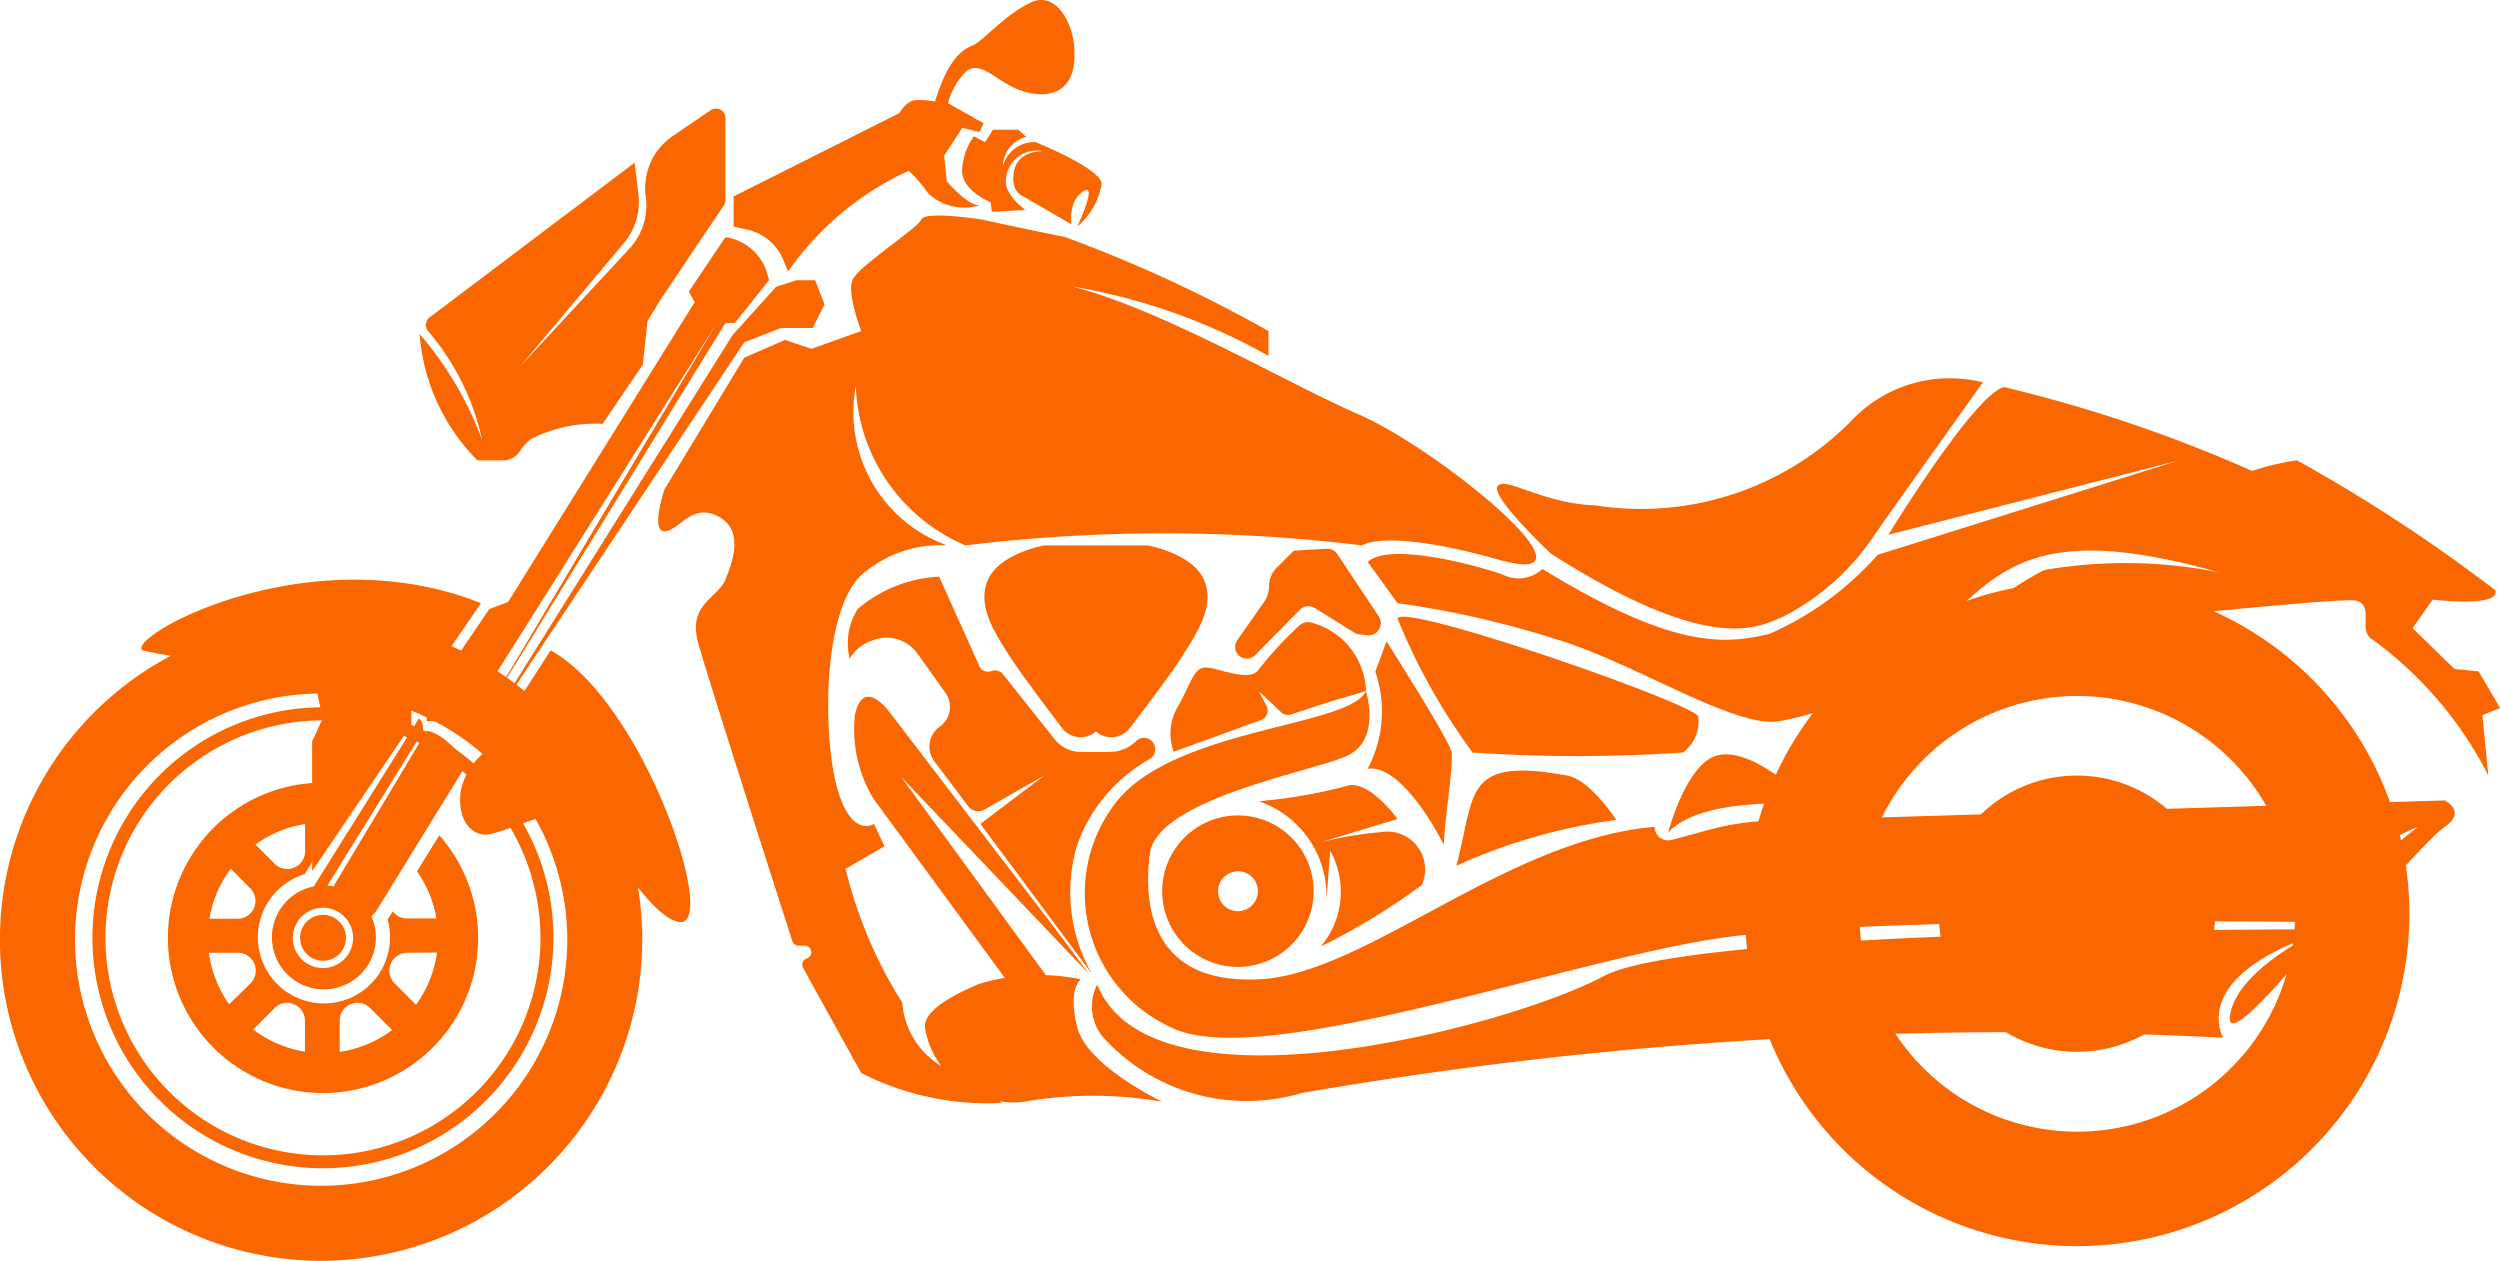
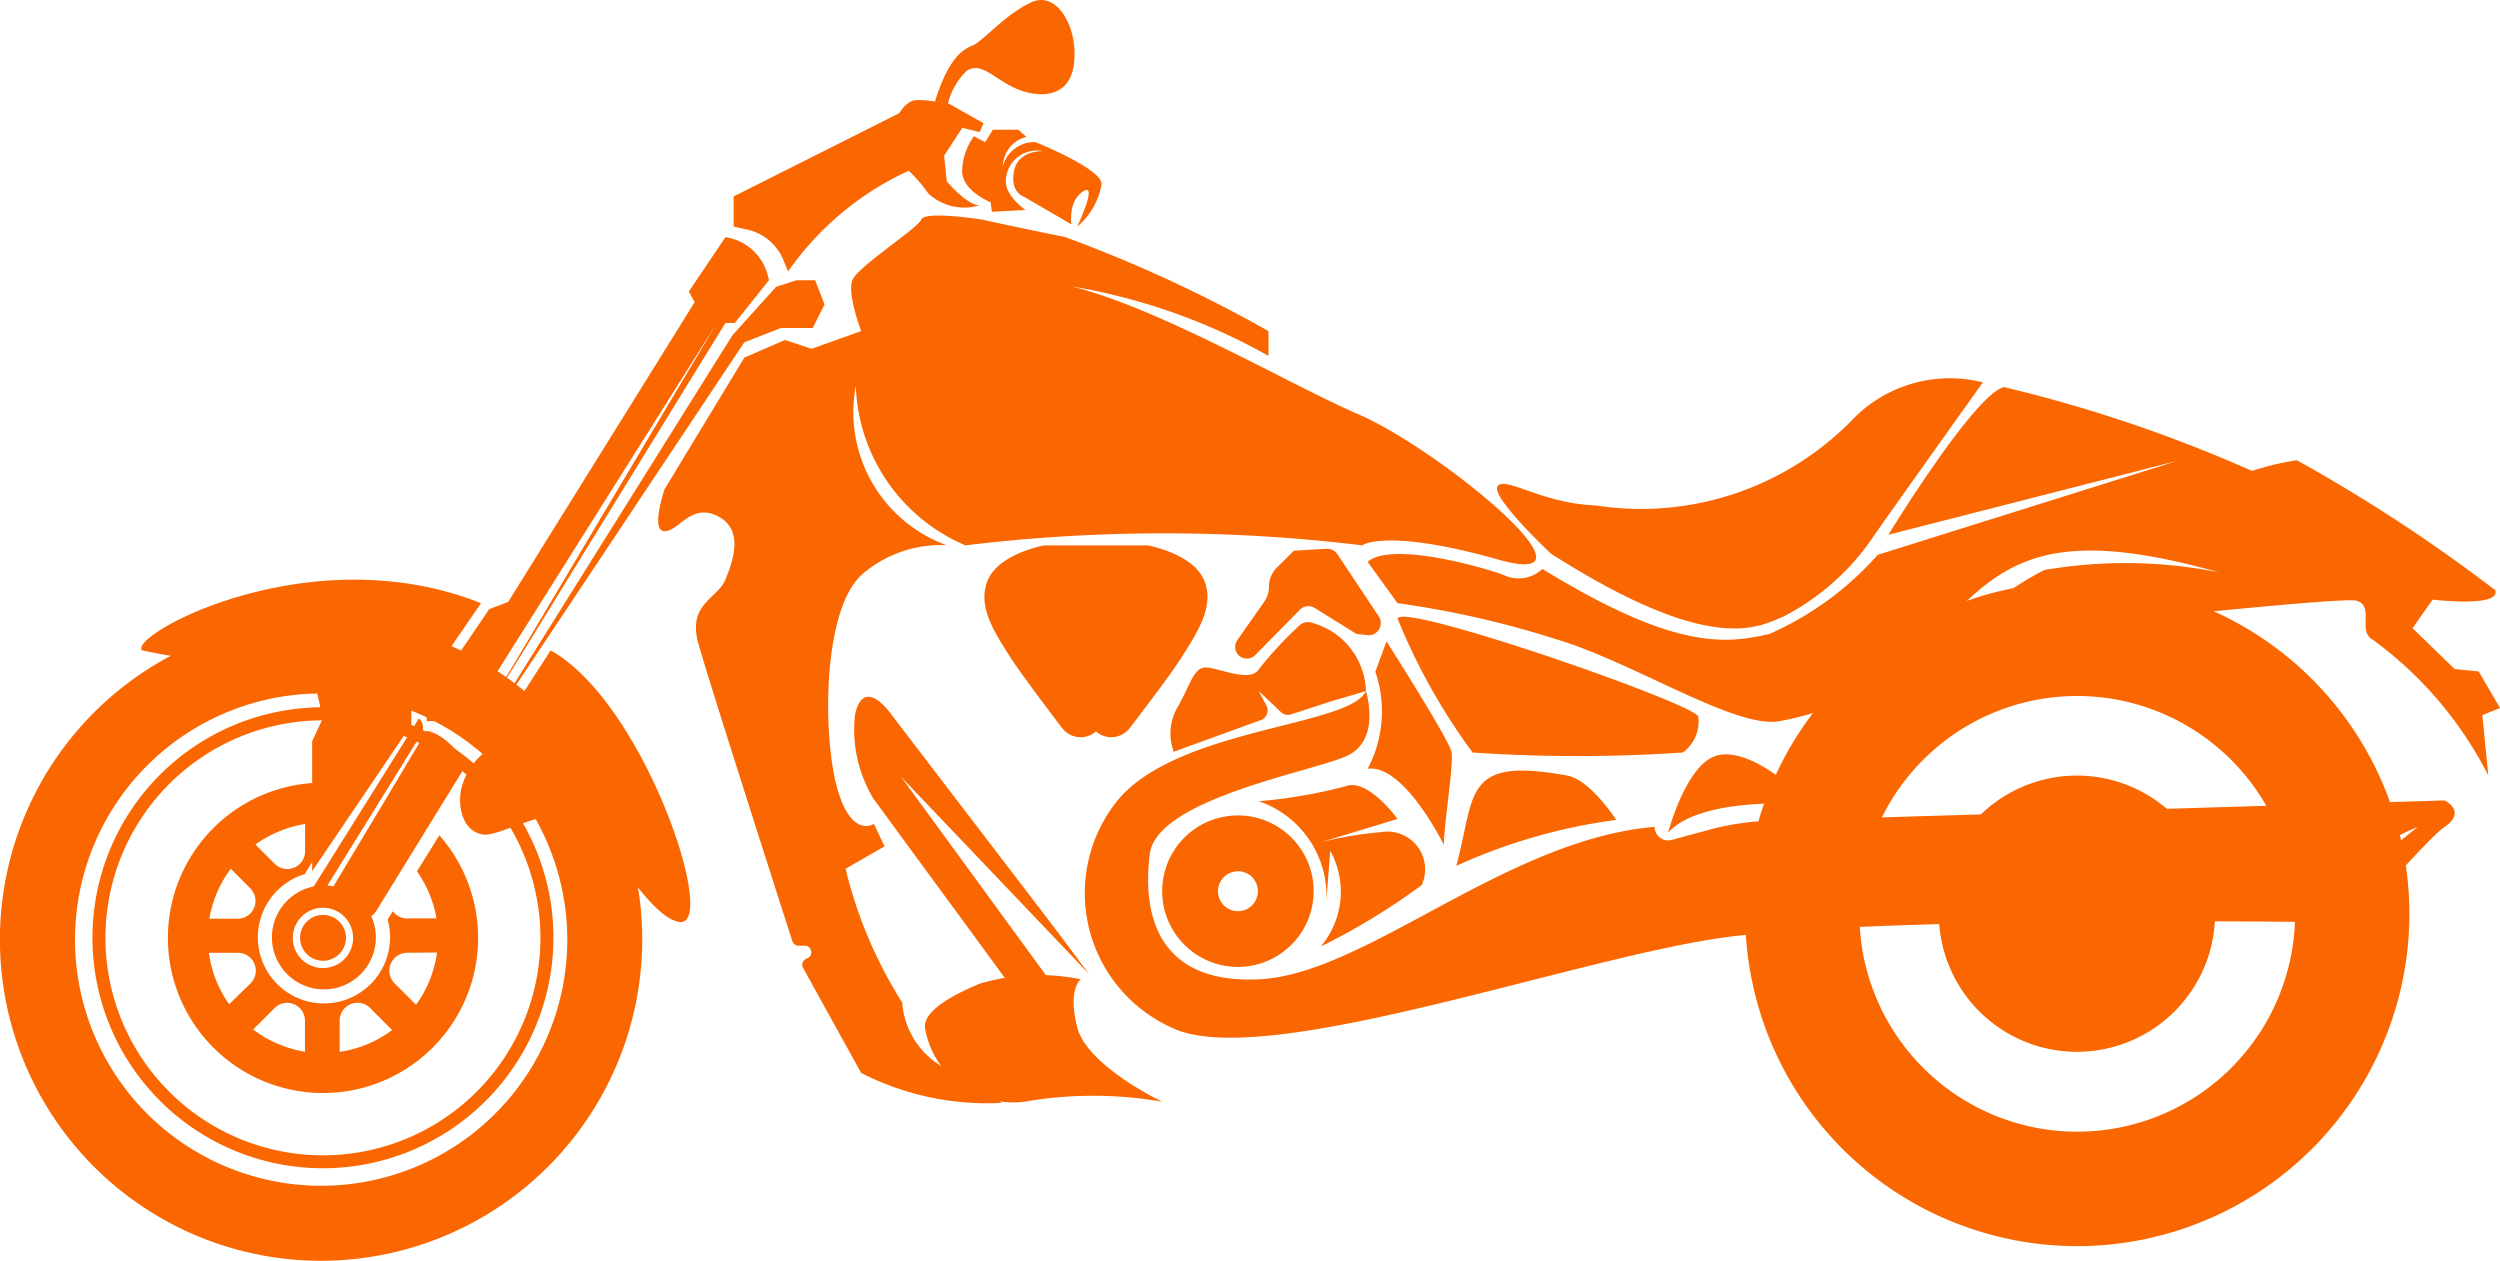
<svg xmlns="http://www.w3.org/2000/svg" width="34.99" height="17.646" viewBox="0 0 34.99 17.646">
  <defs>
    <clipPath id="clip-path">
      <path id="Clip_4" data-name="Clip 4" d="M0,0H4.771V3.8H0Z" transform="translate(0.056 0.002)" fill="none" />
    </clipPath>
    <clipPath id="clip-path-2">
      <path id="Clip_67" data-name="Clip 67" d="M0,0H15.847V5.442H0Z" transform="translate(0.006 0.061)" fill="none" />
    </clipPath>
  </defs>
  <g id="Group_71" data-name="Group 71" transform="translate(0 -0.099)">
    <path id="Fill_1" data-name="Fill 1" d="M1.132.3S.785.281.727.578.859.934.859.934l.671.39S1.479,1,1.694.863s-.083.492-.083.492A.991.991,0,0,0,1.952.76c0-.217-.927-.587-.927-.587A.456.456,0,0,0,.57.512.431.431,0,0,1,.9.1L.785,0H.43L.322.174.165.091A.883.883,0,0,0,0,.57c-.008.281.4.446.4.446l.016.132.471-.025S.6.925.612.715A.433.433,0,0,1,1.132.3" transform="translate(13.466 1.915)" fill="#FA6600" />
    <g id="Group_5" data-name="Group 5" transform="translate(10.212 0.097)">
      <path id="Clip_4-2" data-name="Clip 4" d="M0,0H4.771V3.8H0Z" transform="translate(0.056 0.002)" fill="none" />
      <g id="Group_5-2" data-name="Group 5" clip-path="url(#clip-path)">
        <path id="Fill_3" data-name="Fill 3" d="M2.318,1.584s.093-.165.223-.182a1.269,1.269,0,0,1,.277.019c.189-.608.387-.728.528-.785S3.811.19,4.174.029s.66.378.586.886-.576.446-.861.3S3.464.878,3.272.983A.93.93,0,0,0,3,1.452l.015,0,.483.273-.056.124L3.2,1.789l-.254.39.037.359s.291.343.459.335a.736.736,0,0,1-.719-.167,1.949,1.949,0,0,0-.273-.316A4.176,4.176,0,0,0,.762,3.8L.7,3.648a.714.714,0,0,0-.511-.435L0,3.171V2.749Z" transform="translate(0.056 0.002)" fill="#FA6600" />
      </g>
    </g>
-     <path id="Fill_6" data-name="Fill 6" d="M4.648,9.3A4.648,4.648,0,1,1,9.3,4.648,4.653,4.653,0,0,1,4.648,9.3Zm0-7.7A3.049,3.049,0,1,0,7.7,4.648,3.053,3.053,0,0,0,4.648,1.6Z" transform="translate(24.422 8.24)" fill="#FA6600" />
+     <path id="Fill_6" data-name="Fill 6" d="M4.648,9.3A4.648,4.648,0,1,1,9.3,4.648,4.653,4.653,0,0,1,4.648,9.3Zm0-7.7A3.049,3.049,0,1,0,7.7,4.648,3.053,3.053,0,0,0,4.648,1.6" transform="translate(24.422 8.24)" fill="#FA6600" />
    <path id="Stroke_8" data-name="Stroke 8" d="M4.648,9.3A4.648,4.648,0,1,1,9.3,4.648,4.653,4.653,0,0,1,4.648,9.3Zm0-7.7A3.049,3.049,0,1,0,7.7,4.648,3.053,3.053,0,0,0,4.648,1.6Z" transform="translate(24.422 8.24)" fill="none" />
    <path id="Fill_10" data-name="Fill 10" d="M1.933,0A1.933,1.933,0,1,1,0,1.933,1.933,1.933,0,0,1,1.933,0" transform="translate(27.136 10.954)" fill="#FA6600" />
    <path id="Stroke_12" data-name="Stroke 12" d="M1.933,0A1.933,1.933,0,1,1,0,1.933,1.933,1.933,0,0,1,1.933,0Z" transform="translate(27.136 10.954)" fill="none" />
-     <path id="Fill_14" data-name="Fill 14" d="M4.28,1.28a.133.133,0,0,1-.022.074L3.371,2.675l-.182.3-.066.611-.562.826a2,2,0,0,0-1.008.215.736.736,0,0,0-.144.158.281.281,0,0,1-.238.139H.81A2.8,2.8,0,0,1,0,3.154,4.855,4.855,0,0,1,.876,4.642a3.477,3.477,0,0,0-.75-1.519.134.134,0,0,1,.013-.2L3.008.758l.054.446a.886.886,0,0,1-.2.674L1.4,3.617,2.938,1.958a.885.885,0,0,0,.227-.722A.885.885,0,0,1,3.544.383l.529-.36A.132.132,0,0,1,4.28.133Z" transform="translate(5.873 1.619)" fill="#FA6600" />
    <path id="Fill_16" data-name="Fill 16" d="M4.181,0h0a.714.714,0,0,1,.587.516L4.792.6l-.479.6H4.181l-3.6,5.85,3.47-5.833L.446,6.941A.527.527,0,0,0,0,6.775V6.494L.876,5.205l.264-.1L3.751.909,3.669.76Z" transform="translate(5.972 3.419)" fill="#FA6600" />
    <path id="Fill_18" data-name="Fill 18" d="M3.652.768,0,6.6,3.817.868l.512-.2h.446l.165-.33L4.809,0H4.544L4.263.091Z" transform="translate(6.6 4.022)" fill="#FA6600" />
    <path id="Fill_20" data-name="Fill 20" d="M3.78,1.75v.281L2.392,4.08V2.262l.149-.322-.149-.669-.165-.083A9.215,9.215,0,0,1,.013.99C-.2.792,2.343-.629,4.755.329Z" transform="translate(1.977 8.212)" fill="#FA6600" />
    <path id="Fill_22" data-name="Fill 22" d="M1.267,0,.35,1.421a.936.936,0,0,0-.339.537c-.05.322.074.595.322.62s1.016-.471,1.38-.207S2.63,3.718,3.06,3.8C3.636,3.911,2.58.727,1.267,0" transform="translate(6.44 9.202)" fill="#FA6600" />
    <path id="Fill_24" data-name="Fill 24" d="M0,.321A.321.321,0,1,1,.321.642.321.321,0,0,1,0,.321" transform="translate(4.2 12.904)" fill="#FA6600" />
    <path id="Fill_26" data-name="Fill 26" d="M2.173,4.344A2.172,2.172,0,1,1,2.173,0,2.2,2.2,0,0,1,2.68.06L1.916,1.28a.925.925,0,1,0,1.194.886.914.914,0,0,0-.034-.251l.016-.024L3.148,1.8a.243.243,0,0,0,.2.1h.412a1.626,1.626,0,0,0-.273-.659L3.8.737A2.171,2.171,0,0,1,2.173,4.344Zm.484-1.263a.249.249,0,0,0-.252.251v.436a1.617,1.617,0,0,0,.734-.305l-.307-.308A.244.244,0,0,0,2.657,3.082Zm-.988,0a.247.247,0,0,0-.175.074l-.3.3a1.635,1.635,0,0,0,.725.311V3.333A.249.249,0,0,0,1.669,3.082Zm1.682-.7a.251.251,0,0,0-.177.428l.3.3a1.606,1.606,0,0,0,.293-.732Zm-2.777,0a1.632,1.632,0,0,0,.284.721l.3-.293a.251.251,0,0,0-.177-.428ZM.881,1.205a1.622,1.622,0,0,0-.3.7H.975a.25.25,0,0,0,.177-.428ZM1.921.579h0a1.626,1.626,0,0,0-.695.287l.267.267A.249.249,0,0,0,1.921.957V.579Z" transform="translate(2.349 11.053)" fill="#FA6600" />
    <path id="Fill_28" data-name="Fill 28" d="M0,.223A.223.223,0,1,1,.223.446.223.223,0,0,1,0,.223" transform="translate(4.298 13.002)" fill="#FA6600" />
    <path id="Fill_30" data-name="Fill 30" d="M.727,3.793a.727.727,0,0,1-.143-1.44L2.057,0a.178.178,0,0,1,.031.223L.775,2.341a.707.707,0,0,1,.088.011l.005-.011.006-.013.6-1L2.164.174c.294.049.56.458.563.463L1.465,2.686a.334.334,0,0,1-.075.084A.726.726,0,0,1,.727,3.793ZM.714,2.651a.422.422,0,1,0,.421.422A.422.422,0,0,0,.714,2.651Z" transform="translate(3.807 10.153)" fill="#FA6600" />
    <path id="Fill_32" data-name="Fill 32" d="M3.226,6.451A3.226,3.226,0,1,1,6.451,3.226,3.229,3.229,0,0,1,3.226,6.451Zm0-6.269A3.044,3.044,0,1,0,6.269,3.226,3.047,3.047,0,0,0,3.226.182Z" transform="translate(1.295 9.999)" fill="#FA6600" />
    <path id="Fill_34" data-name="Fill 34" d="M4.495,8.989A4.495,4.495,0,1,1,8.989,4.495,4.5,4.5,0,0,1,4.495,8.989Zm0-7.94A3.445,3.445,0,1,0,7.94,4.495,3.449,3.449,0,0,0,4.495,1.049Z" transform="translate(0 8.756)" fill="#FA6600" />
    <path id="Fill_36" data-name="Fill 36" d="M2.84,1.617l-.694.248-.372-.124-.57.248L.088,3.831s-.2.587,0,.587.372-.4.744-.211.215.627.107.89-.529.337-.38.883c.137.5,1.161,3.687,1.318,4.176a.091.091,0,0,0,.087.063h.089a.092.092,0,0,1,.027.179.092.092,0,0,0-.053.132L2.84,12a3.872,3.872,0,0,0,1.965.419l-.3-.271-.408-.175a1.13,1.13,0,0,1-.682-.957,6.239,6.239,0,0,1-.793-1.874l.545-.314-.149-.314s-.322.217-.521-.528-.2-2.555.4-3a1.678,1.678,0,0,1,1.14-.372A1.98,1.98,0,0,1,2.765,2.385,2.518,2.518,0,0,0,4.3,4.616a22.939,22.939,0,0,1,5.552,0s.322-.248,1.909.2S10.945,3.277,9.8,2.782,6.26.84,5.1.906A8.434,8.434,0,0,1,8.541,1.964V1.617A19.26,19.26,0,0,0,5.69.3C4.971.154,4.525.055,4.525.055s-.793-.124-.843,0S2.79.716,2.716.906s.124.711.124.711" transform="translate(9.213 3.116)" fill="#FA6600" />
    <path id="Fill_38" data-name="Fill 38" d="M1.045,1.892A8.583,8.583,0,0,1,0,.025C.078-.206,4.209,1.235,4.209,1.4a.537.537,0,0,1-.215.5,21.913,21.913,0,0,1-2.95,0" transform="translate(19.56 8.731)" fill="#FA6600" />
    <path id="Fill_40" data-name="Fill 40" d="M3.938,0s.223.688-.273.91-2.652.6-2.751,1.367.05,1.831,1.537,1.756S5.9,2.074,7.979,1.9a.19.19,0,0,0,.239.183l.534-.145A3.665,3.665,0,0,1,9.6,1.814l9.434-.284s.322.149,0,.372-1.487,1.7-1.562,1.333S18.662,1.9,18.662,1.9s-1.314.509-1.388,1.333c0,0-6.2-.088-8.353.219S2.451,5.329,1.212,4.706A2.065,2.065,0,0,1,.443,1.554C1.261.513,3.715.5,3.938,0" transform="translate(15.179 9.772)" fill="#FA6600" />
-     <path id="Fill_42" data-name="Fill 42" d="M17,.118S16.03.6,15.93,1.193,17.244,0,17.244,0,8.42-.027,7.156.657.843,2.7.074.772a.669.669,0,0,0,.085.74,2.707,2.707,0,0,0,2.774.778,58.077,58.077,0,0,1,12.9-.774S15.36.728,17,.118" transform="translate(15.283 13.107)" fill="#FA6600" />
    <path id="Fill_44" data-name="Fill 44" d="M6.8.06S5.464,1.932,5.263,2.225A3.384,3.384,0,0,1,4.007,3.338c-.347.143-1,.556-3.253-.882,0,0-.845-.793-.746-.942s.627.243,1.372.268A4.134,4.134,0,0,0,5,.556,1.891,1.891,0,0,1,6.8.06" transform="translate(20.952 5.391)" fill="#FA6600" />
    <path id="Fill_46" data-name="Fill 46" d="M1,.92A1.186,1.186,0,0,1,.868,2.259,9.291,9.291,0,0,0,2.28,1.4.529.529,0,0,0,1.7.66,5.185,5.185,0,0,0,.868.8L1.942.474s-.418-.58-.728-.457A7.151,7.151,0,0,1,0,.226a1.4,1.4,0,0,1,.942,1.45S.992,1.007,1,.92" transform="translate(17.618 11.087)" fill="#FA6600" />
    <path id="Fill_48" data-name="Fill 48" d="M2.015.019a1.023,1.023,0,0,1,.723.947l-.483.141-.563.184a.144.144,0,0,1-.144-.032L1.238.966l.108.205a.144.144,0,0,1-.078.2l-1.22.443A.727.727,0,0,1,.1,1.193C.284.872.321.649.482.636s.632.223.756.025A5.274,5.274,0,0,1,1.812.042a.187.187,0,0,1,.2-.023" transform="translate(16.38 8.806)" fill="#FA6600" />
    <path id="Fill_50" data-name="Fill 50" d="M1.7,1.193,1.116.83A.168.168,0,0,0,.906.855L.281,1.49A.164.164,0,0,1,.03,1.281L.407.744A.374.374,0,0,0,.475.529.374.374,0,0,1,.584.265L.822.028,1.28,0a.17.17,0,0,1,.151.075l.581.873a.17.17,0,0,1-.161.262Z" transform="translate(17.286 7.779)" fill="#FA6600" />
    <path id="Fill_52" data-name="Fill 52" d="M2.239.69s-.361-.56-.686-.62C.083-.2.273.332,0,1.333A7.931,7.931,0,0,1,2.239.69" transform="translate(20.382 10.884)" fill="#FA6600" />
    <path id="Fill_54" data-name="Fill 54" d="M1.173,1.548c.033.174-.1.958-.107,1.3,0,0-.554-1.132-1.066-1.066A1.711,1.711,0,0,0,.107.424L.264,0s.876,1.374.909,1.548" transform="translate(19.142 9.076)" fill="#FA6600" />
    <path id="Fill_56" data-name="Fill 56" d="M.05.481C.211.112.838,0,.838,0H2.284s.627.112.788.481-.1.75-.322,1.1c-.109.174-.422.592-.714.974a.326.326,0,0,1-.475.049.326.326,0,0,1-.475-.049c-.292-.382-.6-.8-.714-.974C.149,1.23-.111.85.05.481" transform="translate(13.778 7.732)" fill="#FA6600" />
-     <path id="Fill_58" data-name="Fill 58" d="M2.17,1.365l.724.911a.472.472,0,0,0,.369.178h.4A.539.539,0,0,0,4.036,2.3.156.156,0,0,1,4.3,2.4V2.4a.157.157,0,0,1-.081.156A2.247,2.247,0,0,0,3.21,3.751a2.311,2.311,0,0,0,.206,1.809l-1.561-2.1.9-.681-.843.48a.176.176,0,0,1-.229-.048L1.21,2.584A.342.342,0,0,1,1.286,2.1a.342.342,0,0,0,.079-.476L.974,1.078A.527.527,0,0,0,.355.889a.578.578,0,0,0-.33.259A.907.907,0,0,1,.136.454,1.9,1.9,0,0,1,1.277,0l.572,1.271a.14.14,0,0,0,.163.05.14.14,0,0,1,.159.044" transform="translate(11.867 8.17)" fill="#FA6600" />
    <path id="Fill_60" data-name="Fill 60" d="M.669,1.12,2.78,4.011l-.554.066L.285,1.43A1.873,1.873,0,0,1,.025.248c.124-.558.508,0,.508,0L2.791,3.2l.51.681Z" transform="translate(11.942 9.851)" fill="#FA6600" />
    <path id="Fill_62" data-name="Fill 62" d="M.769.123C.2.359-.012.565,0,.734A1.251,1.251,0,0,0,1.389,1.776a5.618,5.618,0,0,1,1.933,0s-1.053-.5-1.19-1.041.05-.673.05-.673A2.916,2.916,0,0,0,.769.123" transform="translate(12.945 13.743)" fill="#FA6600" />
    <path id="Fill_64" data-name="Fill 64" d="M.653.811c.413-.15,1.033.4,1.033.4L2.71,0s.256-.008.223.182-.058.492-.058.492a6.823,6.823,0,0,1-.587.673c-.066.016-.256-.131-.256-.131l-.207.264s-1.372-.1-1.826.4C0,1.877.24.96.653.811" transform="translate(23.348 9.872)" fill="#FA6600" />
    <g id="Group_68" data-name="Group 68" transform="translate(19.136 5.451)">
      <path id="Clip_67-2" data-name="Clip 67" d="M0,0H15.847V5.442H0Z" transform="translate(0.006 0.061)" fill="none" />
      <g id="Group_68-2" data-name="Group 68" clip-path="url(#clip-path-2)">
        <path id="Fill_66" data-name="Fill 66" d="M1.9,2.633a.483.483,0,0,0,.545-.083c1.834,1.124,2.545,1.058,3.18.909A4.387,4.387,0,0,0,7.139,2.352l4.2-1.317L7.288,2.071S8.493.1,8.907.005a19.911,19.911,0,0,1,3.47,1.173,3.821,3.821,0,0,1,.628-.149,22.622,22.622,0,0,1,2.776,1.818c.083.248-.876.132-.876.132l-.281.4.589.572.336.033.3.512-.248.1.083.843a5.344,5.344,0,0,0-1.619-1.9c-.215-.116.033-.479-.231-.545-.145-.036-1.8.125-3.28.279a.134.134,0,0,0,.013.268l.551.006a1.655,1.655,0,0,1-.283.521,4.917,4.917,0,0,1-1.281.066c-.028,0-.064-.078-.092-.178a.318.318,0,0,1,.307-.4h.1a.105.105,0,1,0-.011-.21c-.916.1-1.627.177-1.627.177a4.291,4.291,0,0,1,1.239-.958,6.679,6.679,0,0,1,2.446.033c-2.578-.727-3.107-.05-4.049.925A3.711,3.711,0,0,1,5.751,4.682c-.611.1-2.026-.82-3.09-1.141A13.278,13.278,0,0,0,.418,3.029L0,2.451c.314-.281,1.537.05,1.9.182" transform="translate(0.006 0.061)" fill="#FA6600" />
      </g>
    </g>
    <path id="Fill_69" data-name="Fill 69" d="M1.059,2.12a1.06,1.06,0,1,1,1.06-1.06A1.061,1.061,0,0,1,1.059,2.12Zm0-1.338a.279.279,0,1,0,.279.278A.278.278,0,0,0,1.059.781Z" transform="translate(16.267 11.512)" fill="#FA6600" />
  </g>
</svg>